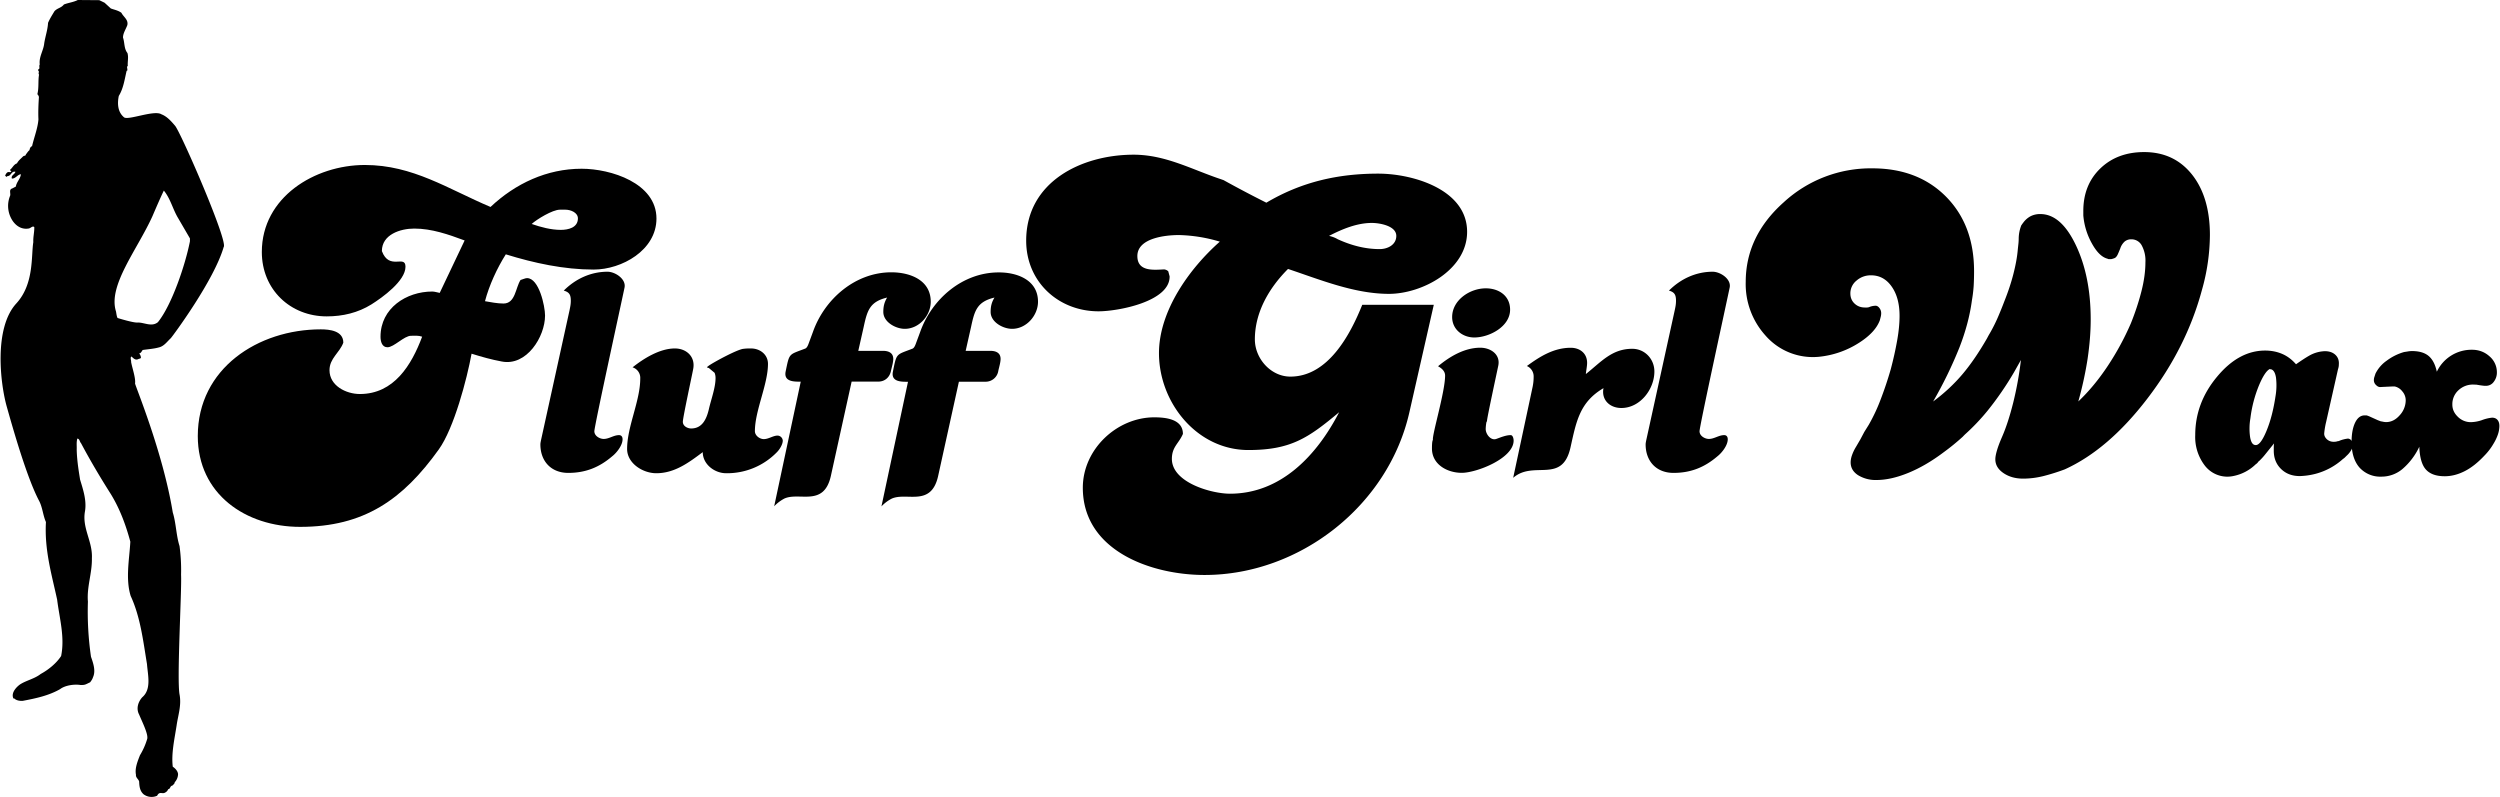
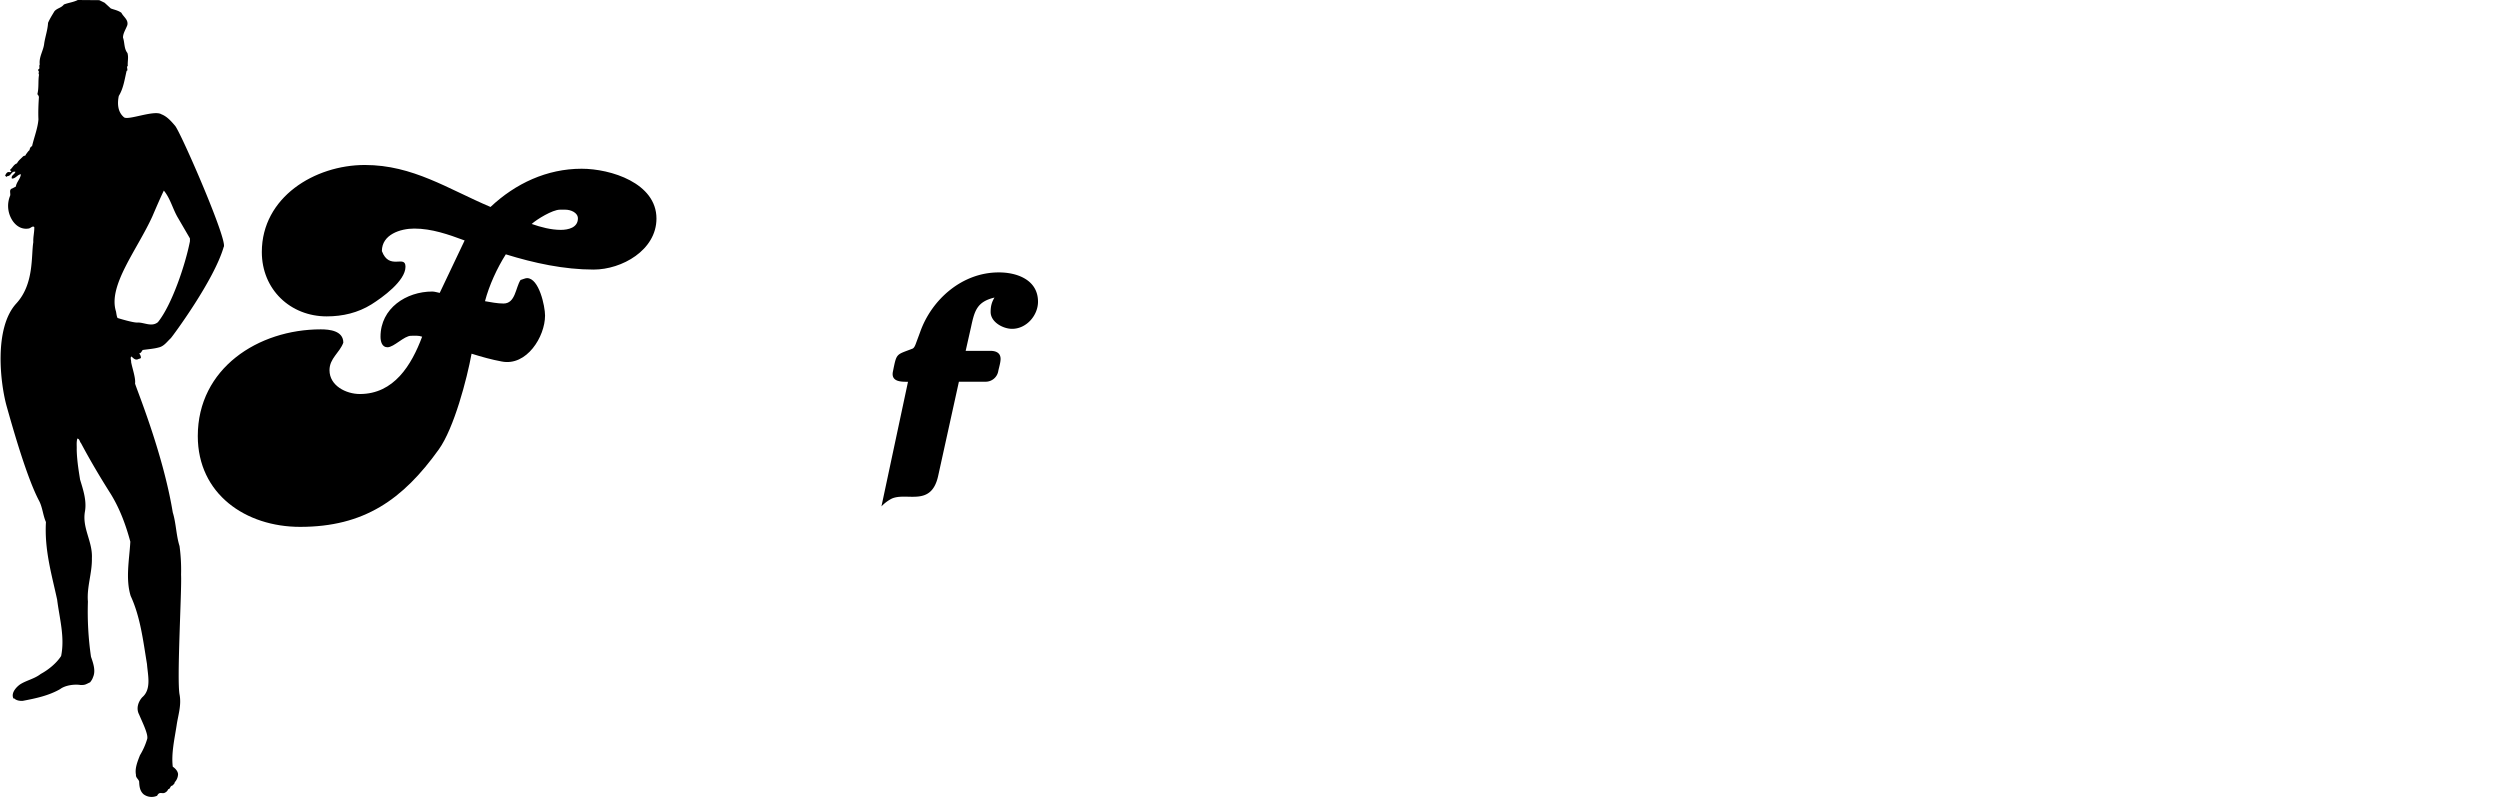
<svg xmlns="http://www.w3.org/2000/svg" width="2500" height="797" viewBox="0 0 43.937 14.014">
  <path d="M3.069 2.213c-.067-.079-.143-.166-.241-.203-.127-.082-.595.115-.66.051-.122-.103-.112-.267-.09-.374.082-.133.102-.291.138-.443h.009c.014-.028-.017-.07.011-.084-.006-.076.017-.152-.006-.228-.062-.077-.047-.183-.078-.271 0-.078.05-.146.076-.219C2.25.346 2.16.298 2.124.225 2.067.183 2 .172 1.938.149l-.11-.101-.093-.045L1.357 0c-.075.039-.166.048-.244.079C1.065.141.997.141.947.197.907.264.865.329.834.402.828.523.786.639.767.76.755.89.671.997.688 1.135c-.02.028.011.067-.022.087l-.007-.006v.022c.031.021-.005.051.017.074-.02.102 0 .24-.031.347.02.005.017.028.029.041-.009.13-.015.271-.009.398-.011.154-.076.315-.112.472-.031.012-.04.042-.045.07-.031.025-.04.048-.065.076.003.025-.031.02-.048.034-.037.04-.082.071-.107.122-.062.023-.076.078-.124.115l.025.034c-.02.011-.04.002-.06.005-.027.012-.044.043-.049.068.017.002.022.031.039.002.065.004.07-.095.141-.075-.009.045-.082.062-.062.119.067.002.099-.071.158-.076-.006.078-.077.137-.088.216l-.062.033c-.07.02-.02.096-.042.136a.472.472 0 0 0 .053.442c.068.094.164.146.276.127.034-.003.07-.054.099-.025.003.09-.022.172-.017.265-.04.239.017.735-.299 1.078-.398.434-.281 1.41-.169 1.81.106.376.352 1.248.569 1.659.062.117.068.256.121.374-.028.495.102.924.197 1.365.04.324.138.659.07.991-.084.13-.228.245-.358.315-.109.085-.242.11-.354.178-.043.026-.18.141-.127.253H.24c.034.034.09.045.146.043.228-.043.457-.091.659-.206.095-.073.264-.09.362-.073.084 0 .083-.009.167-.048.043-.056.043-.07.058-.107.04-.109-.007-.239-.043-.343a5.532 5.532 0 0 1-.054-.969c-.022-.256.076-.504.07-.763.015-.298-.177-.529-.121-.828.031-.188-.034-.38-.087-.555-.008-.061-.055-.308-.059-.529.003-.067-.008-.124.011-.191.042.003.04.056.065.081.166.312.338.601.526.898.158.259.262.541.341.834-.017.31-.087.652.006.954.171.369.219.788.287 1.199.014.194.082.442-.084.583-.073.082-.11.2-.054.304.059.142.173.364.138.439a1.207 1.207 0 0 1-.124.276c-.04.104-.093.228-.07.343-.006.051.045.076.056.119.003.081.011.166.079.225a.237.237 0 0 0 .237.025c.038-.078.082-.033.129-.05.033-.015.054-.034.065-.065.042-.003.031-.06.073-.062.014-.018.042-.031.042-.06a.215.215 0 0 0 .059-.144c-.005-.054-.048-.099-.093-.13-.028-.23.031-.489.067-.721.025-.18.087-.349.054-.54-.054-.254.04-1.842.025-2.115a3.136 3.136 0 0 0-.027-.504c-.06-.189-.06-.403-.119-.591-.175-1.067-.66-2.223-.663-2.268.014-.093-.052-.277-.069-.376.003-.034-.022-.076.006-.098.031.028.065.07.116.048.02-.012.053-.006.05-.037-.006-.026-.014-.049-.033-.062.033-.006.045-.037.064-.063.093-.014.194-.02.284-.045.093-.022.144-.101.211-.163.042-.048.76-1.017.929-1.602.085-.09-.746-1.998-.853-2.131zm.26 2.03c-.082.419-.321 1.123-.563 1.422-.107.087-.231.008-.349.006-.069.012-.359-.079-.359-.079-.017-.017-.025-.102-.03-.118-.142-.455.375-1.083.642-1.673.064-.149.129-.301.2-.45.118.143.157.329.253.487l.206.354v.051z" />
  <path d="M9.85 4.042c-.17 0-.35-.047-.512-.104.089-.081.366-.251.496-.251h.098c.089 0 .219.049.219.154-.001.163-.171.201-.301.201zm.366-1.075c-.61 0-1.163.259-1.602.672-.747-.316-1.365-.738-2.209-.738-.882 0-1.812.567-1.812 1.53 0 .66.502 1.132 1.141 1.132.283 0 .55-.064.785-.21.194-.122.6-.413.6-.663 0-.219-.285.073-.415-.275 0-.292.325-.396.569-.396.309 0 .602.104.886.209l-.438.922c-.041-.007-.09-.024-.131-.024-.455 0-.91.292-.91.794 0 .081.024.186.122.186.114 0 .293-.202.415-.202.065 0 .13-.008.195.016-.187.5-.496 1.008-1.095 1.008-.243 0-.534-.146-.534-.419 0-.209.178-.306.243-.484 0-.21-.243-.234-.396-.234-1.101 0-2.163.686-2.163 1.876 0 1.021.843 1.597 1.799 1.597 1.125 0 1.806-.479 2.439-1.362.268-.374.495-1.24.576-1.683.179.056.35.104.529.137.439.088.763-.436.763-.808 0-.162-.105-.658-.317-.658-.032 0-.081.025-.114.033-.089.136-.089.414-.3.414-.105 0-.228-.024-.325-.041.073-.279.212-.581.366-.824.496.154 1.024.268 1.544.268.496 0 1.105-.341 1.105-.897 0-.625-.804-.876-1.316-.876z" />
-   <path d="M10.97 5.06c-.051.248-.53 2.433-.53 2.523 0 .084.096.135.164.135.096 0 .175-.067.27-.067.04 0 .062.028.062.073 0 .106-.102.236-.181.298-.23.197-.472.293-.774.293-.304 0-.49-.208-.49-.501 0-.028.011-.073.017-.102l.496-2.258c.011-.057.022-.102.022-.164 0-.101-.022-.152-.124-.18.202-.203.471-.332.769-.332.136 0 .333.13.299.282zM13.753 7.748c0 .067-.057.157-.102.202a1.222 1.222 0 0 1-.894.371c-.203 0-.411-.157-.411-.371-.248.186-.496.371-.817.371-.237 0-.513-.174-.513-.427 0-.394.231-.844.231-1.238a.194.194 0 0 0-.135-.197c.197-.157.479-.332.744-.332.203 0 .366.146.321.366-.022.118-.181.85-.181.923 0 .079.085.118.146.118.197 0 .271-.169.311-.337.039-.174.118-.377.118-.552a.243.243 0 0 0-.017-.09l-.101-.084a.214.214 0 0 1-.034-.012c0-.006.04-.034.04-.034.101-.068.506-.287.607-.292.045-.006.084-.006.129-.006.157 0 .298.106.298.271 0 .36-.23.822-.23 1.183 0 .078.084.14.157.14.084 0 .164-.062.242-.062a.095.095 0 0 1 .091.089z" />
-   <path d="M16.355 5.305c0 .241-.203.477-.457.477-.157 0-.377-.117-.377-.297 0-.096.017-.169.067-.253-.304.073-.349.225-.411.511l-.096.426h.434c.096 0 .181.034.181.142 0 .062-.028.152-.04.209-.022.112-.106.19-.224.19h-.468l-.366 1.662c-.124.546-.552.275-.816.394a.684.684 0 0 0-.18.136l.467-2.191c-.112 0-.304.005-.265-.181.068-.328.051-.288.344-.401.028-.011.045-.05.056-.078l.079-.213c.203-.578.743-1.05 1.379-1.05.327 0 .693.135.693.517z" />
  <path d="M18.241 5.305c0 .241-.203.477-.456.477-.158 0-.377-.117-.377-.297 0-.096.017-.169.068-.253-.304.073-.35.225-.411.511l-.096.426h.434c.096 0 .18.034.18.142 0 .062-.028.152-.04.209a.225.225 0 0 1-.226.192h-.467l-.366 1.662c-.124.546-.552.275-.816.394a.668.668 0 0 0-.18.136l.467-2.191c-.113 0-.304.005-.265-.181.067-.328.051-.288.343-.401.028-.011.045-.05.056-.078l.079-.213c.203-.578.743-1.05 1.38-1.05.327-.002.693.133.693.515z" />
-   <path d="M24.249 4.38c-.259 0-.502-.066-.737-.173a.503.503 0 0 0-.154-.059c.235-.122.494-.228.753-.228.13 0 .43.048.43.228 0 .158-.154.232-.292.232zm-.024-1.327c-.713 0-1.353.146-1.969.511a20.839 20.839 0 0 1-.753-.397l-.049-.017c-.51-.17-.972-.43-1.532-.43-.908 0-1.889.471-1.889 1.512 0 .724.567 1.242 1.273 1.242.34 0 1.257-.17 1.249-.615l-.024-.089a.123.123 0 0 0-.073-.033c-.187.009-.47.041-.47-.235 0-.32.503-.369.729-.369a2.7 2.7 0 0 1 .721.116c-.535.473-1.07 1.218-1.07 1.961 0 .867.665 1.703 1.572 1.703.745 0 1.053-.211 1.596-.665-.389.755-1.021 1.433-1.92 1.433-.324 0-1.021-.196-1.021-.612 0-.212.121-.269.194-.439 0-.26-.3-.292-.503-.292-.657 0-1.257.56-1.257 1.238 0 1.112 1.208 1.534 2.141 1.534 1.677 0 3.24-1.226 3.605-2.878L25.2 5.36h-1.258c-.211.525-.6 1.262-1.264 1.262-.341 0-.624-.315-.624-.655 0-.477.251-.906.583-1.238.56.187 1.167.438 1.774.438.585 0 1.375-.421 1.375-1.091 0-.748-.961-1.023-1.561-1.023zM26.542 5.445c0 .298-.366.489-.63.489-.203 0-.389-.14-.389-.359 0-.297.31-.505.591-.505.226-.001.428.128.428.375zm.062 2.302c0 .314-.653.567-.912.567-.254 0-.524-.146-.524-.427 0-.034 0-.13.017-.152-.017-.09.214-.844.214-1.131 0-.079-.062-.13-.124-.164.208-.174.468-.326.743-.326.181 0 .36.118.315.321-.017.084-.203.94-.197.968l-.011.023a.774.774 0 0 0-.012.118c0 .09.09.208.186.174.079-.028.169-.067.253-.067.041 0 .052.068.052.096zM29.079 6.532c0 .315-.253.642-.58.642-.208 0-.355-.146-.315-.349-.422.248-.479.591-.58 1.042-.146.653-.648.22-1.008.535l.343-1.605a.865.865 0 0 0 .017-.175.198.198 0 0 0-.119-.186c.231-.169.474-.321.772-.321.158 0 .287.096.287.265 0 .062-.017.136-.022.197.27-.214.456-.444.816-.444.22 0 .389.179.389.399zM30.402 5.06c-.051.248-.529 2.433-.529 2.523 0 .084.096.135.164.135.095 0 .174-.067.27-.067.04 0 .062.028.062.073 0 .106-.101.236-.18.298-.23.197-.472.293-.774.293-.304 0-.49-.208-.49-.501 0-.028.011-.073.017-.102l.495-2.258c.012-.057.022-.102.022-.164 0-.101-.022-.152-.124-.18.202-.203.471-.332.769-.332.135 0 .333.13.298.282zM32.848 7.47a3.06 3.06 0 0 0 .209-.445c.067-.174.126-.351.178-.532.047-.176.084-.345.113-.508s.042-.307.042-.431c0-.212-.046-.384-.139-.516s-.214-.197-.363-.197a.378.378 0 0 0-.255.093.287.287 0 0 0-.108.225c0 .072.024.132.074.179s.11.069.182.069h.035a.111.111 0 0 0 .042-.008.292.292 0 0 1 .093-.022c.031-.006.058.006.081.034s.035.061.035.097c0 .021-.003.042-.008.062l-.016.062c-.052.14-.172.271-.36.392a1.597 1.597 0 0 1-.706.249 1.105 1.105 0 0 1-.947-.376 1.348 1.348 0 0 1-.345-.939c0-.536.222-1.003.667-1.4a2.26 2.26 0 0 1 1.558-.598c.537 0 .969.167 1.298.499.328.332.492.769.492 1.309 0 .089-.002.176-.007.261a2.38 2.38 0 0 1-.031.254c-.036.27-.11.547-.221.831a7.343 7.343 0 0 1-.461.946c.196-.145.368-.305.516-.48s.291-.386.431-.629c.016-.03.031-.059.047-.085a2.748 2.748 0 0 0 .158-.318c.033-.078.066-.158.097-.241.067-.167.122-.33.163-.491.041-.161.067-.304.077-.429l.012-.112a1.02 1.02 0 0 0 .004-.09.658.658 0 0 1 .047-.226.079.079 0 0 0 .012-.015.036.036 0 0 1 .012-.016.388.388 0 0 1 .136-.125.366.366 0 0 1 .174-.039c.243 0 .452.184.625.549.174.367.26.801.26 1.305 0 .212-.018.44-.054.687a6.446 6.446 0 0 1-.164.754c.186-.176.359-.385.52-.628a4.79 4.79 0 0 0 .404-.745c.077-.191.139-.38.186-.564.047-.184.07-.354.07-.51a.562.562 0 0 0-.066-.299.204.204 0 0 0-.182-.105.176.176 0 0 0-.117.039.282.282 0 0 0-.078.124l-.027.065-.019.043c-.016.031-.033.05-.05.058a.323.323 0 0 1-.066.02h-.031a.054.054 0 0 1-.03-.008c-.099-.025-.19-.114-.275-.268a1.212 1.212 0 0 1-.151-.494v-.035-.042c0-.307.1-.556.299-.748.199-.192.456-.288.771-.288.352 0 .632.132.842.396.209.264.314.619.314 1.064a3.602 3.602 0 0 1-.14.964c-.181.674-.5 1.31-.958 1.908-.458.599-.942 1.014-1.454 1.247a3.669 3.669 0 0 1-.371.117 1.5 1.5 0 0 1-.36.046c-.135 0-.25-.032-.346-.097s-.144-.146-.144-.244c0-.041.011-.096.031-.163s.049-.142.085-.225c.073-.166.138-.367.198-.605a6.02 6.02 0 0 0 .136-.752l-.12.213a5.518 5.518 0 0 1-.466.678 3.71 3.71 0 0 1-.399.419l-.02.02-.019.02a3.952 3.952 0 0 1-.334.272c-.212.16-.421.281-.625.364s-.389.124-.555.124a.588.588 0 0 1-.326-.085c-.087-.057-.13-.132-.13-.225 0-.036.007-.078.023-.124a.748.748 0 0 1 .07-.147l.077-.132.07-.132.078-.125zM40.89 7.422a1.38 1.38 0 0 0-.033.195c-.003.037.011.071.044.104a.17.17 0 0 0 .117.047c.015 0 .029 0 .042-.002a.222.222 0 0 0 .037-.009c.007 0 .014-.001.02-.003l.02-.009a.61.61 0 0 1 .135-.033c.022 0 .043.011.062.031s.028.044.028.069a.21.21 0 0 1-.028.098.392.392 0 0 1-.084.104l-.031.031a.143.143 0 0 1-.031.024 1.164 1.164 0 0 1-.486.263 1.23 1.23 0 0 1-.274.039c-.135 0-.244-.041-.33-.125s-.128-.191-.128-.321v-.059c0-.021.001-.044.005-.07l-.151.188a1.1 1.1 0 0 1-.109.12.085.085 0 0 0-.014.011.16.16 0 0 1-.05.05.776.776 0 0 1-.391.205.5.5 0 0 1-.509-.192.823.823 0 0 1-.162-.528c0-.376.127-.718.383-1.025.255-.308.537-.461.847-.461.108 0 .208.02.299.059s.172.1.243.182c.101-.071.18-.122.237-.154a.59.59 0 0 1 .271-.076c.074 0 .134.02.179.059.045.04.067.091.067.154l-.002.045a.31.31 0 0 1-.014.061l-.209.928zm-.973-.928l-.017-.005c-.056.026-.119.12-.188.282a2.227 2.227 0 0 0-.153.584 1.066 1.066 0 0 0-.005.332c.015.088.045.134.089.138.06.011.125-.071.198-.246s.125-.38.16-.615a1.13 1.13 0 0 0 .008-.324c-.013-.082-.04-.13-.081-.145l-.011-.001z" />
-   <path d="M41.852 6.805c-.03.004-.058-.008-.083-.034a.115.115 0 0 1-.039-.083c0-.019.002-.038.008-.056l.02-.062a.608.608 0 0 1 .199-.229.94.94 0 0 1 .304-.151 2.47 2.47 0 0 0 .07-.011.423.423 0 0 1 .07-.006c.126 0 .224.029.293.087.068.058.116.15.143.276a.674.674 0 0 1 .62-.386c.119 0 .222.039.308.117a.366.366 0 0 1 .128.278.264.264 0 0 1-.056.17.165.165 0 0 1-.134.069c-.015 0-.031 0-.048-.002a1.893 1.893 0 0 1-.12-.018l-.056-.002a.37.37 0 0 0-.263.101.33.33 0 0 0-.106.252c0 .082.033.153.098.215a.32.32 0 0 0 .227.093.642.642 0 0 0 .19-.034.71.71 0 0 1 .184-.045c.041 0 .073.014.095.04s.033.062.033.106a.481.481 0 0 1-.025.146.805.805 0 0 1-.076.162 1.043 1.043 0 0 1-.162.213c-.115.123-.23.214-.346.273s-.233.09-.352.09c-.149 0-.259-.039-.33-.117-.071-.078-.11-.212-.117-.402a1.17 1.17 0 0 1-.299.394.572.572 0 0 1-.366.132.492.492 0 0 1-.386-.159c-.093-.106-.14-.256-.14-.449 0-.142.021-.255.062-.341.041-.085.097-.128.168-.128h.034a.423.423 0 0 1 .059.022l.137.062.037.014a.09.09 0 0 0 .037.009.321.321 0 0 0 .072.011c.09 0 .17-.04.24-.12a.392.392 0 0 0 .106-.266.24.24 0 0 0-.062-.157.228.228 0 0 0-.134-.084H42.065l-.213.01z" />
</svg>